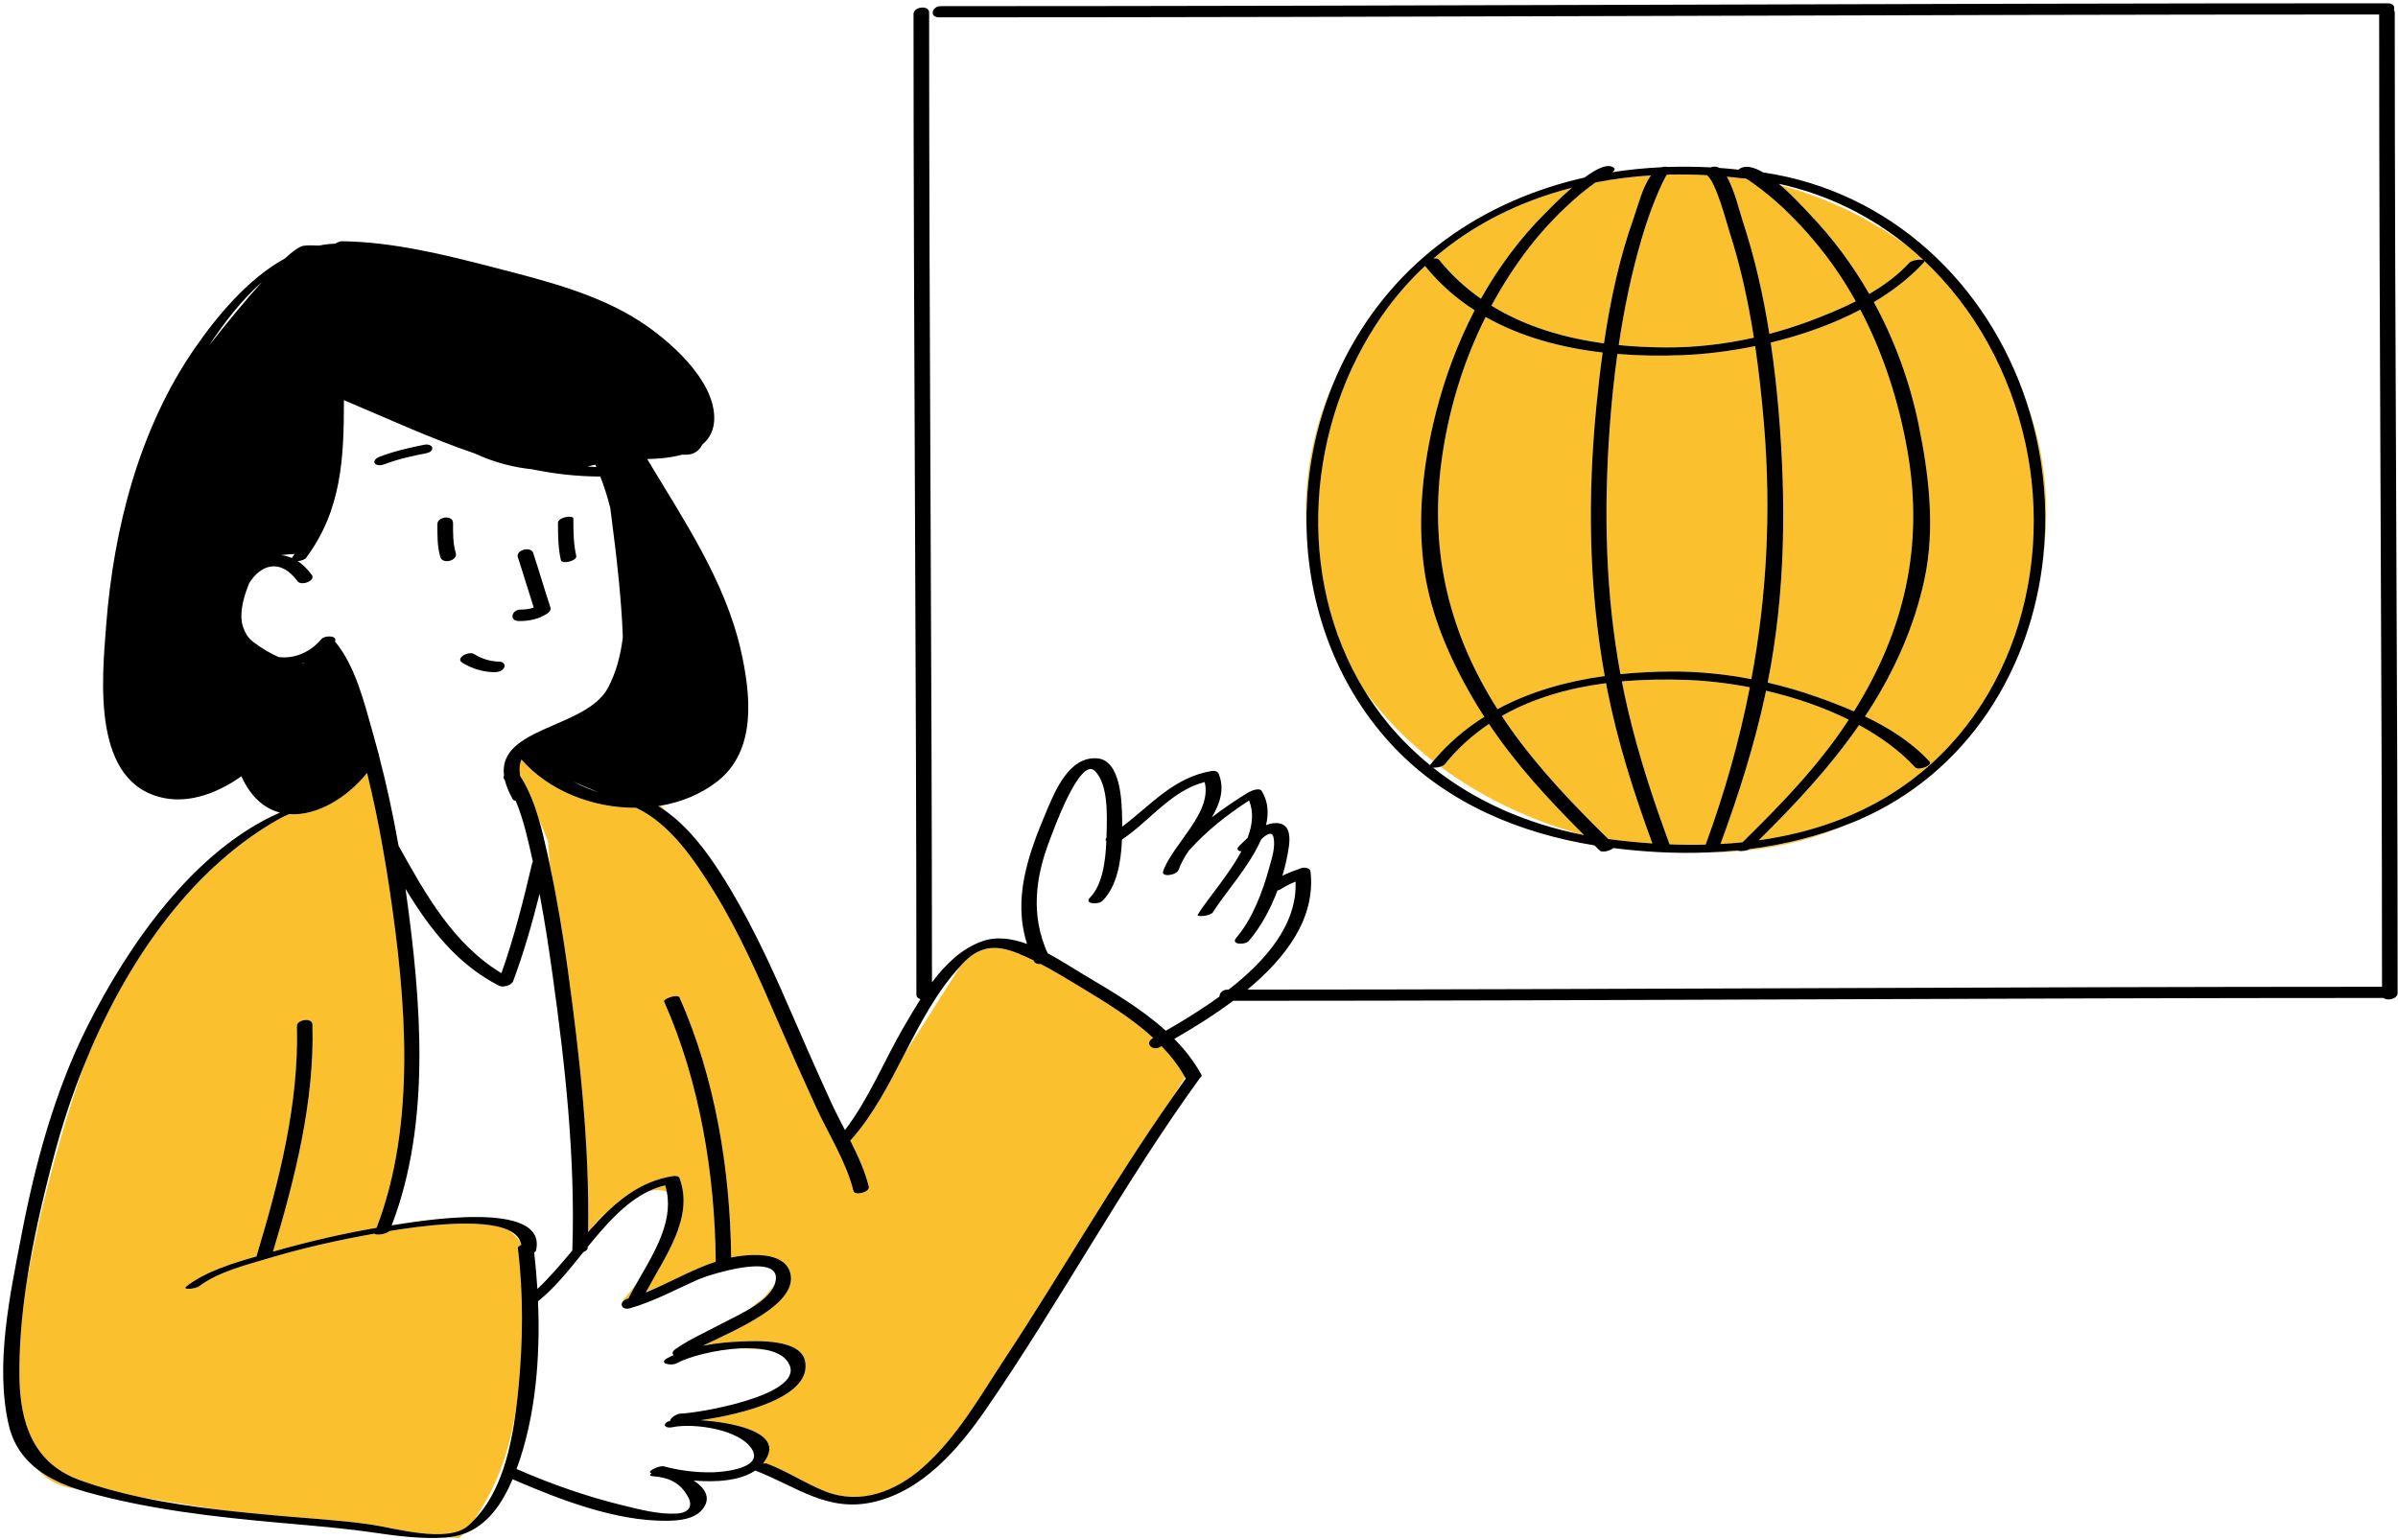
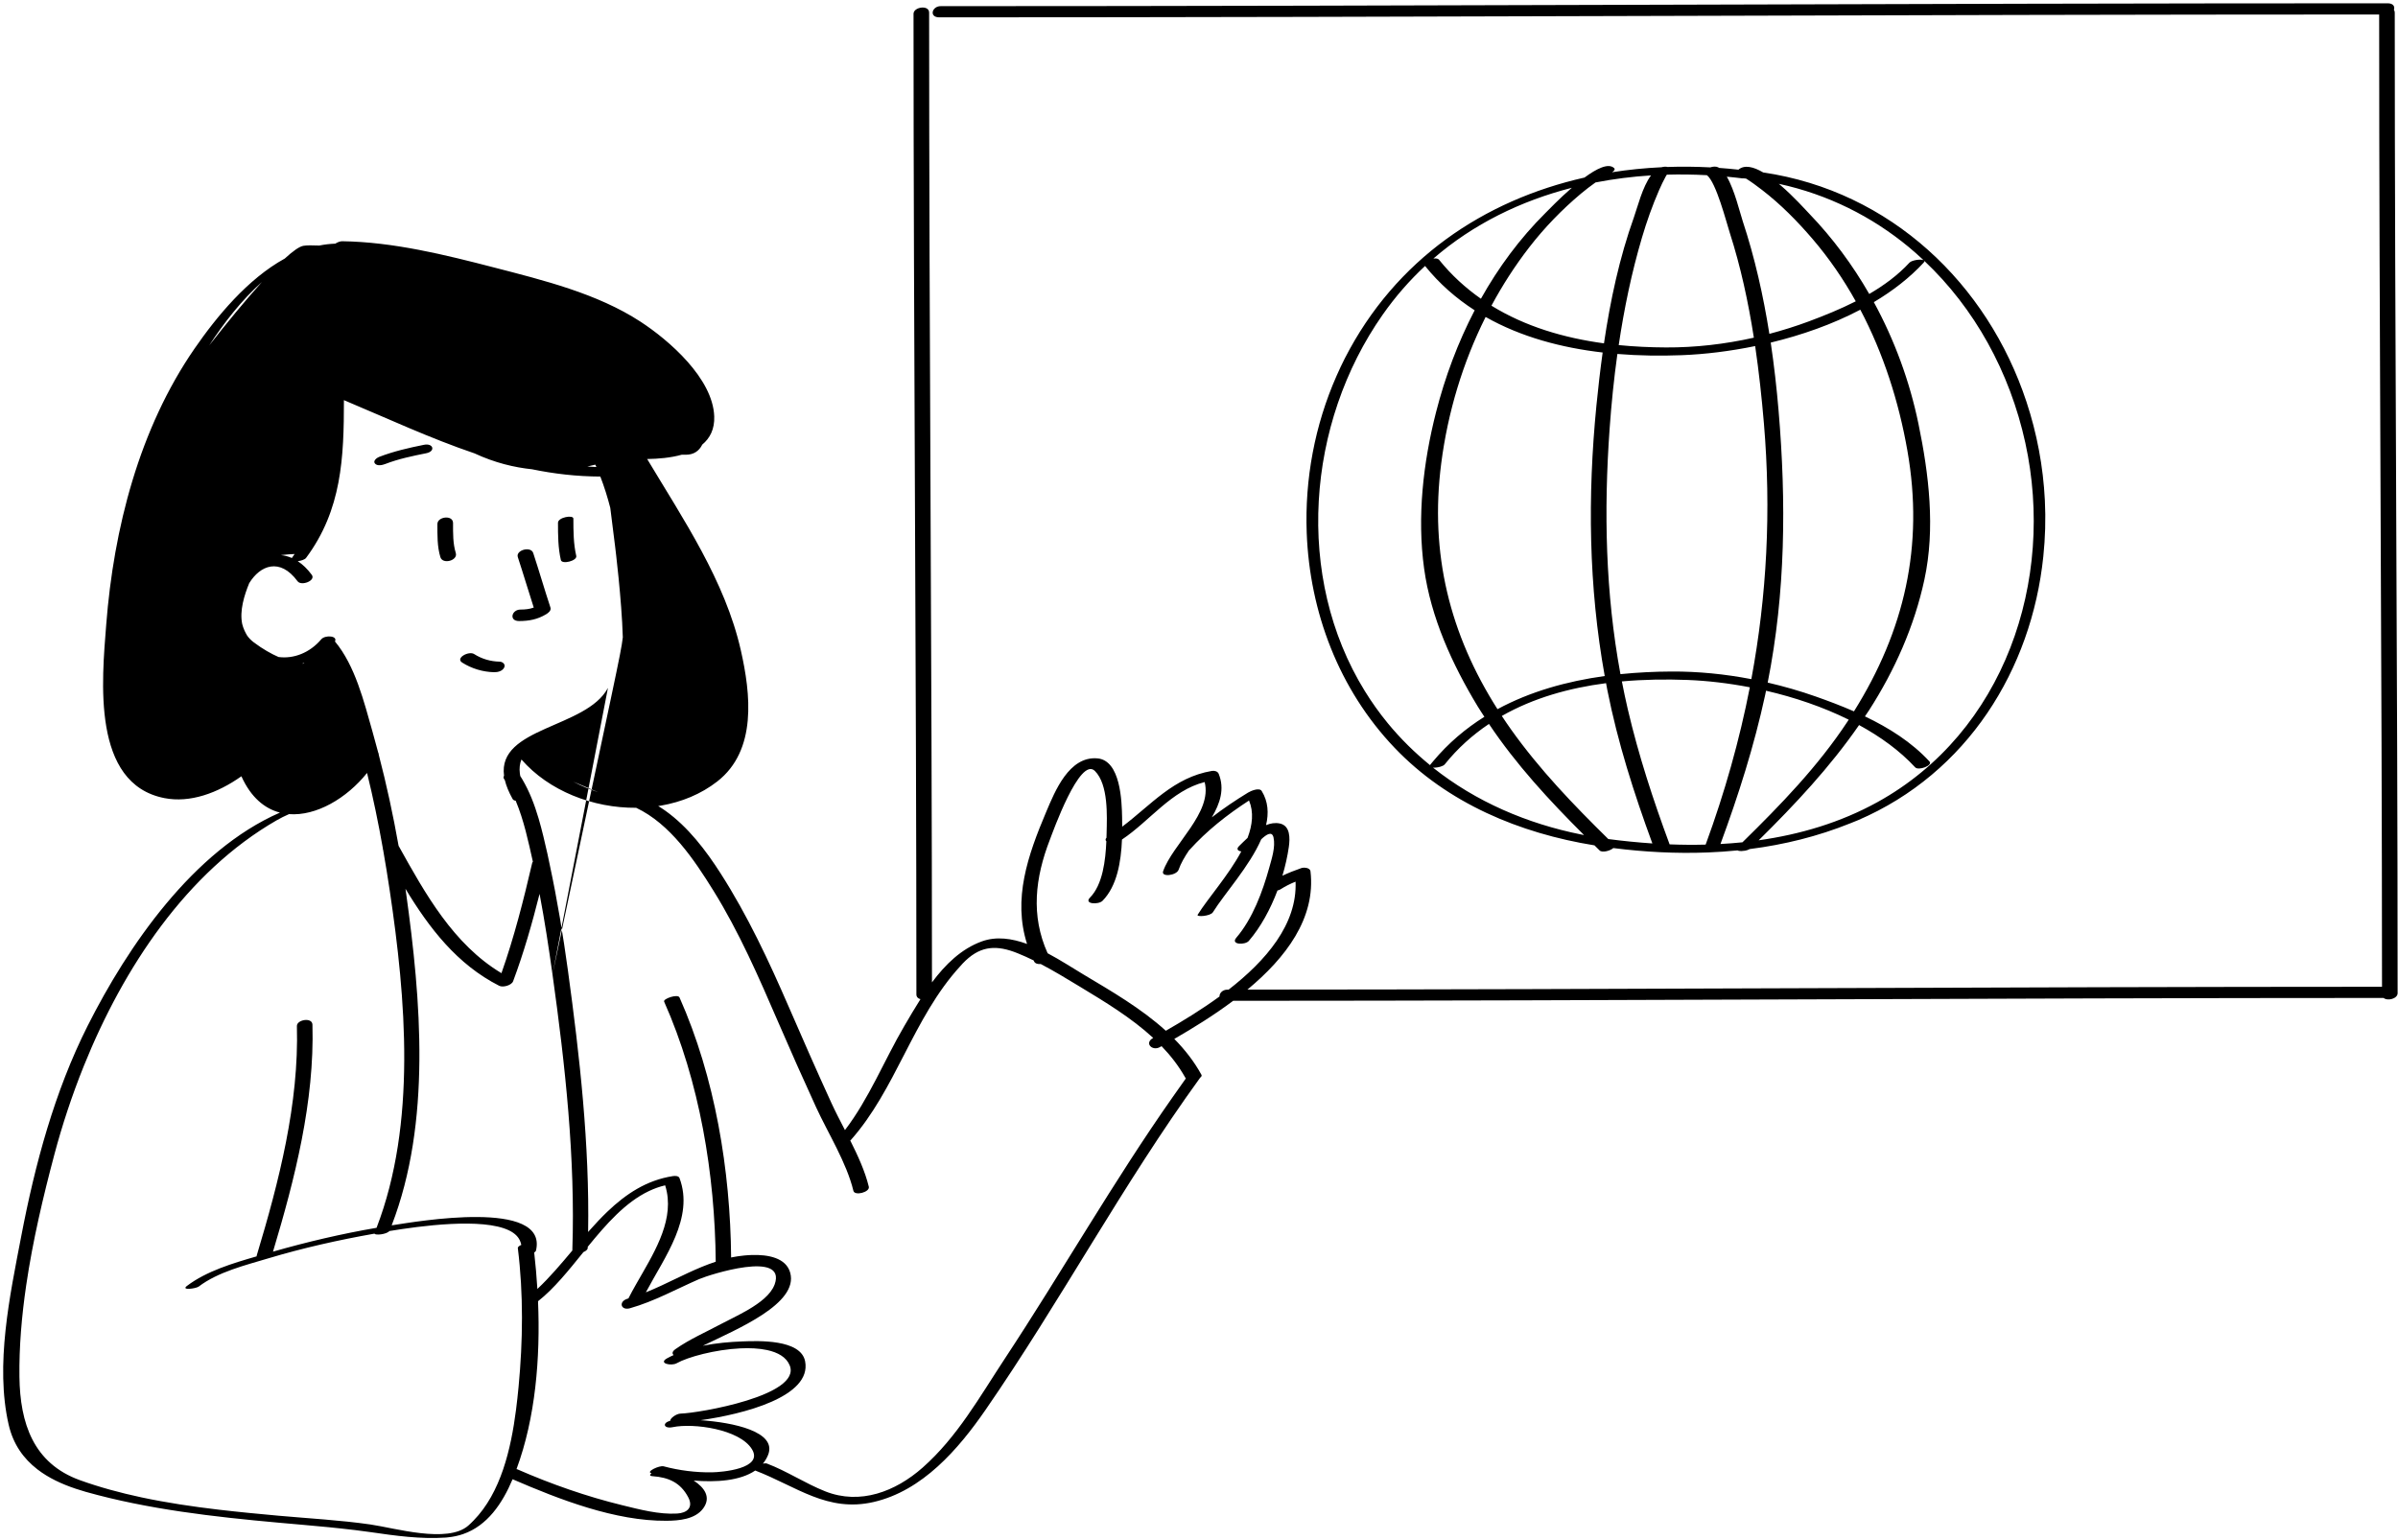
<svg xmlns="http://www.w3.org/2000/svg" width="674" height="433" viewBox="0 0 674 433" fill="none">
-   <path d="M418.499 203.54C426.188 215.028 435.459 225.051 445.224 234.782C444.96 234.731 444.695 234.68 444.433 234.626C429.721 230.496 416.27 224.008 404.857 215.557C405.393 215.396 405.852 215.173 406.064 214.907C409.72 210.355 413.915 206.61 418.499 203.54ZM500.454 52.083C504.148 55.264 507.435 58.949 508.608 60.169C515.111 66.934 520.716 74.519 525.385 82.649C529.55 80.216 533.434 77.373 536.685 73.848C537.33 73.148 539.862 72.776 540.65 73.151C539.305 71.891 537.937 70.657 536.518 69.483C525.998 61.653 513.782 55.681 500.454 52.083ZM540.653 73.151C540.722 73.215 540.791 73.282 540.861 73.347C540.827 73.269 540.759 73.202 540.653 73.151ZM540.861 73.347C540.915 73.472 540.877 73.629 540.689 73.834C536.755 78.096 531.978 81.787 526.676 84.949C532.505 95.636 536.739 107.208 539.208 119.121C542.159 133.367 543.987 148.583 540.885 162.965C538.061 176.062 532.565 188.435 525.334 199.691C524.958 200.278 524.556 200.836 524.172 201.414C530.93 204.64 537.308 208.668 542.318 214.096C543.344 215.206 539.235 216.762 538.285 215.733C533.982 211.074 528.554 207.14 522.526 203.853C514.289 215.751 504.584 226.098 494.308 236.254C505.945 234.613 517.269 231.271 527.673 225.53C563.364 205.833 577.721 163.235 569.257 124.523C564.875 104.489 554.93 86.616 540.861 73.347ZM474.341 191.174C468.259 190.94 462.033 191.023 455.859 191.583C456.368 194.201 456.913 196.816 457.525 199.43C460.562 212.406 464.656 224.916 469.273 237.394C472.646 237.527 476.026 237.555 479.402 237.468C484.773 222.808 488.924 208.096 491.822 193.232C485.766 192.069 479.822 191.385 474.341 191.174ZM417.209 201.529C416.594 200.572 415.958 199.636 415.365 198.658C408.177 186.789 402.181 173.686 400.268 159.821C398.265 145.305 400.012 130.035 403.624 115.891C406.155 105.976 409.76 96.308 414.481 87.241C409.314 83.913 404.599 79.812 400.538 74.78C396.204 78.817 392.214 83.365 388.643 88.453C367.187 119.021 363.838 162.26 383.589 194.265C388.937 201.613 395.426 208.229 402.841 213.995C407.054 208.958 411.906 204.849 417.209 201.529ZM451.411 192.076C441.055 193.423 430.975 196.238 422.114 201.296C422.957 202.573 423.821 203.846 424.721 205.112C432.791 216.446 442.197 226.211 452.045 235.902C456.131 236.441 460.269 236.856 464.428 237.137C459.252 223.029 454.703 208.795 451.771 194.01C451.644 193.365 451.534 192.721 451.411 192.076ZM472.728 99.859C466.777 100.088 460.673 100.015 454.594 99.516C453.62 106.503 452.911 113.525 452.41 120.537C450.756 143.778 451.243 166.743 455.456 189.54C460.245 189.052 465.058 188.825 469.818 188.801C477.333 188.764 484.85 189.522 492.244 190.943C496.605 167.494 497.858 143.652 495.772 118.99C495.161 111.768 494.377 104.516 493.317 97.301C486.211 98.76 479.186 99.61 472.728 99.859ZM450.451 99.109C438.849 97.767 427.476 94.738 417.556 89.114C411.116 101.98 406.924 115.964 405.08 130.277C401.808 155.662 407.495 178.322 420.89 199.385C430.099 194.409 440.439 191.531 451.037 190.067C446.497 164.884 446.202 139.482 448.704 113.996C449.189 109.047 449.764 104.074 450.451 99.109ZM510.364 195.834C513.911 197.085 517.531 198.447 521.09 200.002C535.255 177.35 540.821 153.537 536.109 126.703C533.691 112.934 529.387 99.419 522.876 87.073C515.086 91.177 506.405 94.222 497.695 96.323C498.641 102.685 499.363 109.075 499.902 115.452C502.072 141.112 501.868 166.633 496.844 191.912C501.418 192.974 505.94 194.274 510.364 195.834ZM429.845 69.501C425.832 74.685 422.288 80.194 419.198 85.944C428.661 91.787 439.569 95.013 450.826 96.533C452.608 84.468 455.166 72.484 459.258 61.044C460.252 58.263 461.619 52.572 464.049 49.313C458.787 49.645 453.571 50.302 448.445 51.296C447.052 52.289 445.687 53.326 444.377 54.424C439.02 58.914 434.127 63.971 429.845 69.501ZM497.311 93.866C501.043 92.877 504.729 91.726 508.334 90.386C512.753 88.742 517.271 86.908 521.596 84.715C518.148 78.53 514.135 72.66 509.49 67.231C505.197 62.212 500.521 57.463 495.279 53.423C493.818 52.297 492.332 51.195 490.77 50.212C490.552 50.188 490.331 50.169 490.112 50.146C489.983 50.161 489.853 50.167 489.728 50.151C488.272 49.967 486.811 49.815 485.349 49.678C487.54 53.425 489.03 59.782 489.807 62.128C493.217 72.443 495.606 83.102 497.311 93.866ZM404.466 73.023C407.953 77.367 411.93 80.968 416.235 83.99C421.155 75.209 427.163 67.055 434.357 59.898C435.153 59.107 438.248 55.866 441.791 52.793C427.487 56.471 414.121 62.958 402.871 72.695C403.559 72.6 404.187 72.675 404.466 73.023ZM454.969 97.023C459.374 97.461 463.808 97.664 468.208 97.685C476.504 97.727 484.827 96.763 492.952 94.94C491.39 84.933 489.26 75.015 486.168 65.4C485.21 62.425 482.367 51.287 479.768 49.258C476.009 49.053 472.246 48.996 468.497 49.104C468.402 49.238 468.306 49.385 468.214 49.551C467.522 50.811 466.903 52.115 466.328 53.432C464.432 57.77 462.848 62.248 461.507 66.786C458.584 76.675 456.489 86.805 454.969 97.023ZM519.269 202.875C519.387 202.697 519.492 202.518 519.608 202.339C512.338 198.741 504.345 196.041 496.377 194.198C496.294 194.59 496.223 194.978 496.138 195.368C493.028 209.727 488.639 223.542 483.568 237.295C485.631 237.18 487.692 237.028 489.746 236.817C500.512 226.244 510.896 215.559 519.269 202.875ZM490.525 239.168C501.218 238.114 511.09 235.464 520.025 231.49C510.94 235.151 501.444 237.492 491.774 238.718C491.475 238.916 491.018 239.069 490.525 239.168ZM479.989 239.673C483.2 239.676 486.351 239.55 489.431 239.28C488.995 239.281 488.608 239.226 488.367 239.093C485.584 239.373 482.789 239.564 479.989 239.673ZM575.127 143.773C575.127 132.995 573.157 122.647 569.578 112.983C572.49 121.8 574.275 131.113 574.745 140.682C575.006 145.973 574.847 151.243 574.309 156.442C574.833 152.268 575.127 148.04 575.127 143.773ZM375.659 105.682C370.129 117.355 367.045 130.231 367.045 143.775C367.045 145.798 367.138 147.793 367.272 149.775C366.715 134.753 369.529 119.553 375.659 105.682ZM175.448 365.575C175.694 365.4 175.987 365.242 176.372 365.134C176.456 365.111 176.539 365.082 176.623 365.057C177.295 363.722 178.048 362.361 178.835 360.975C176.575 363.861 174.894 365.798 174.894 365.798C174.894 365.798 175.091 365.718 175.448 365.575ZM214.717 364.8L210.352 368.194C213.597 366.284 216.618 363.979 217.662 361.265L214.717 364.8ZM161.108 219.768C163.33 220.92 165.691 221.919 168.132 222.725L161.108 219.768ZM185.787 226.499C185.528 226.544 185.267 226.58 185.007 226.619C185.699 227.044 186.378 227.489 187.041 227.961C186.592 227.427 186.172 226.935 185.787 226.499ZM326.02 294.393C323.863 295.603 321.535 293.27 324.101 291.832C324.108 291.827 324.119 291.823 324.126 291.817C317.963 286.128 310.523 281.645 303.442 277.358C299.875 275.198 296.26 272.995 292.531 271.045C291.718 271.112 290.947 270.916 290.65 270.313C290.602 270.216 290.568 270.119 290.52 270.022C289.035 269.293 287.532 268.614 286.002 267.998C279.817 265.507 275.318 265.903 270.56 270.908C270.362 271.117 270.184 271.338 269.988 271.55L254.064 296.644C249.739 305.047 245.414 313.429 239.181 320.478C239.127 320.538 239.057 320.596 238.978 320.652C241.131 324.935 243.137 329.306 244.191 333.647C244.563 335.177 240.228 336.307 239.865 334.805C237.923 326.809 232.774 318.701 229.354 311.252C225.721 303.338 222.192 295.395 218.739 287.399C213.297 274.804 207.756 262.065 200.503 250.385C195.122 241.719 188.397 231.658 178.808 227.113C166.677 227.209 154.247 222.363 146.562 213.528C146.095 214.685 145.92 215.99 146.116 217.478L146.773 219.055C148.796 222.455 150.243 226.242 151.386 230.124L153.987 236.368L154.525 243.175C156.622 252.975 158.257 262.87 159.618 272.795C162.942 297.05 165.726 321.854 165.3 346.379C165.461 346.193 165.626 346.011 165.788 345.828C167.21 343.983 168.983 341.948 170.693 340.686C175.881 335.716 181.716 331.81 189.135 330.664C189.702 330.575 190.737 330.557 190.988 331.228C195.165 342.358 186.811 353.405 181.656 363.115C182.942 362.608 184.36 362.048 185.858 361.462C190.923 359.115 195.888 356.468 201.167 354.733C200.958 330.226 196.659 304.081 186.662 281.602C186.311 280.813 190.509 279.363 190.988 280.444C200.985 302.916 205.283 329.054 205.494 353.553C205.577 353.534 205.66 353.513 205.743 353.495C206.66 353.308 207.828 353.123 209.111 352.995C209.89 352.878 210.624 352.827 211.3 352.848C215.837 352.706 220.93 353.604 222.101 357.824C224.514 366.523 207.198 373.674 197.541 378.365C201.269 377.61 205.105 377.276 208.66 377.143C212.967 376.983 225.077 376.459 226.293 382.734C228.225 392.713 208.885 397.61 196.887 399.298C206.04 399.912 218.527 402.512 215.876 409.078C215.509 409.986 215.017 410.787 214.432 411.499C214.892 411.406 215.305 411.387 215.565 411.486C221.257 413.65 226.321 417.072 231.956 419.302C241.775 423.188 251.697 419.357 259.315 412.63C269.061 404.024 275.348 392.721 282.418 381.997C298.471 357.647 312.923 332.184 329.698 308.316L333.084 302.87C331.257 299.647 329.013 296.763 326.483 294.135C326.327 294.22 326.171 294.308 326.02 294.393ZM186.952 333.256C185.37 333.623 183.862 334.173 182.409 334.862C184.157 334.454 185.878 334.437 187.422 335.109C187.301 334.493 187.147 333.874 186.952 333.256ZM208.121 379.093C210.379 379.208 212.883 379.362 215.58 379.565C213.364 379.089 210.788 378.966 208.121 379.093ZM21.353 418.584C17.355 417.253 13.615 415.512 10.499 413.1C14.122 417.152 18.462 418.31 21.353 418.584ZM129.095 432.502C129.095 432.502 129.501 432.095 130.179 431.305C128.841 431.771 127.403 432.086 125.854 432.232L129.095 432.502ZM93.253 429.516L95.54 429.707C94.496 429.595 93.45 429.483 92.405 429.38L93.253 429.516ZM146.513 350.011C146.477 349.763 146.401 349.537 146.329 349.307C145.475 348.056 144.419 346.903 143.12 345.956C135.645 342.282 117.941 344.703 109.428 346.114C108.707 347.031 105.489 347.39 105.262 346.839C95.177 348.619 85.151 350.869 75.338 353.81C68.915 355.735 61.302 357.593 55.855 361.718C55.087 362.3 50.766 362.884 52.529 361.549C58.019 357.39 65.394 355.176 72.118 353.233C72.123 353.148 72.132 353.06 72.162 352.96C78.407 332.221 84.06 310.287 83.447 288.469C83.397 286.685 87.754 285.919 87.816 288.08C88.422 309.665 82.893 331.361 76.728 351.906C86.292 349.165 96.023 346.879 105.837 345.2C117.122 315.856 114.065 280.698 109.531 250.328C108.962 246.52 108.347 242.716 107.68 238.919C107.671 238.902 107.662 238.887 107.653 238.872C107.6 238.778 107.599 238.683 107.618 238.586C106.356 231.451 104.899 224.344 103.166 217.312C97.448 224.444 88.889 229.486 81.233 228.89C80.047 229.416 78.878 229.982 77.746 230.636C52.508 245.167 34.713 272.001 23.566 299.677C18.644 313.585 11.777 336.446 7.361 361.356C6.093 369.994 5.348 378.654 5.46 387.131C5.629 400.118 9.371 411.442 22.462 416.157C28.006 418.154 33.796 419.717 39.701 420.979L61.449 424.445C67.124 425.113 72.766 425.648 78.265 426.146C86.866 426.925 95.547 427.376 104.098 428.609C110.961 429.598 125.777 434.027 131.615 428.932C132.137 428.475 132.626 427.985 133.109 427.492C136.653 422.449 141.613 413.7 144.026 401.637C144.377 399.88 144.712 398.125 145.033 396.383C145.317 394.169 145.55 391.998 145.747 389.934C146.973 377.013 147.145 363.829 145.544 350.928C145.502 350.586 145.921 350.265 146.513 350.011Z" fill="#FBC02D" />
-   <path d="M128.107 155.487C128.751 157.598 124.427 158.771 123.78 156.648C122.868 153.654 122.94 150.434 122.938 147.335C122.938 145.234 127.338 144.677 127.338 147.066C127.339 149.89 127.275 152.76 128.107 155.487ZM161.966 156.295C161.174 152.856 161.161 149.326 161.159 145.815C161.159 144.677 156.831 145.435 156.833 146.972C156.833 150.484 156.848 154.015 157.639 157.453C157.942 158.774 162.282 157.669 161.966 156.295ZM153.511 172.692C154.127 172.321 154.991 171.663 154.709 170.804C153.033 165.719 151.548 160.574 149.872 155.487C149.207 153.468 144.89 154.659 145.546 156.648C147.094 161.352 148.493 166.103 150.02 170.816C148.85 171.246 147.702 171.374 146.28 171.382C143.788 171.394 142.977 174.624 145.913 174.611C148.728 174.599 151.077 174.157 153.511 172.692ZM140.42 186.025C137.868 185.975 135.425 185.262 133.267 183.891C131.767 182.938 127.904 185.014 129.903 186.286C132.562 187.975 135.722 188.931 138.873 188.992C139.905 189.013 141.176 188.71 141.701 187.705C142.175 186.8 141.297 186.041 140.42 186.025ZM119.176 125.055C114.866 125.919 110.631 126.89 106.521 128.476C105.919 128.708 104.733 129.589 105.401 130.338C106.084 131.107 107.483 130.762 108.285 130.453C112.011 129.015 115.907 128.209 119.812 127.426C122.492 126.889 121.796 124.53 119.176 125.055ZM673.893 279.241C673.893 280.791 671.068 281.523 669.955 280.579C562.172 280.588 454.39 281.364 346.605 281.379C341.092 285.509 335.269 289.088 330.057 292.096C333.018 295.105 335.636 298.427 337.702 302.206C337.836 302.453 337.667 302.734 337.331 302.992C315.551 333.007 298.056 365.892 276.994 396.399C269.376 407.434 259.282 419.144 245.53 422.299C232.523 425.282 223.878 417.909 212.274 413.446C207.996 416.365 201.242 416.783 194.976 416.262C197.997 418.23 199.958 420.967 197.624 424.118C195.355 427.18 190.821 427.544 187.33 427.573C172.948 427.689 157.306 421.62 144.072 415.893C141.177 422.744 136.981 428.935 130.177 431.306C128.839 431.772 127.401 432.087 125.852 432.234C125.676 432.25 125.51 432.281 125.331 432.293C118.225 432.773 111.163 431.784 104.144 430.764C101.279 430.347 98.41 430.014 95.537 429.708C94.493 429.596 93.448 429.484 92.402 429.381C87.683 428.92 82.955 428.53 78.224 428.101C60.134 426.462 41.622 424.375 24.076 419.428C23.156 419.168 22.249 418.884 21.35 418.585C17.352 417.255 13.613 415.513 10.496 413.101C6.619 410.101 3.698 406.073 2.43 400.534C-1.417 383.719 2.781 364.212 5.969 347.57C9.848 327.326 15.312 306.932 24.621 288.443C35.89 266.058 54.258 239.153 78.681 228.463C74.366 227.348 70.513 224.174 67.851 218.254C61.112 223.024 53.379 225.796 46.218 224.392C25.693 220.376 28.642 191.226 29.854 175.614C31.949 148.619 39.128 120.544 54.674 98.019C60.879 89.028 69.592 78.432 80.046 72.688C82.295 70.621 84.129 69.298 85.286 69.107C86.179 68.957 87.726 68.945 89.731 69.037C91.209 68.736 92.716 68.562 94.244 68.502C94.846 68.115 95.598 67.817 96.161 67.824C110.48 68.015 125.104 71.638 138.883 75.209C152.775 78.808 167.817 82.498 179.978 90.412C188.088 95.691 200.354 106.385 200.748 117.06C200.881 120.671 199.532 123.213 197.382 125.005C196.478 126.857 194.895 127.847 192.812 127.847C192.413 127.847 192.01 127.847 191.604 127.847C188.477 128.725 184.999 129.012 181.897 129.055C192.058 146.024 203.789 163.277 208.22 182.817C210.993 195.049 212.834 210.959 201.598 219.716C197.028 223.278 191.561 225.499 185.786 226.501C185.527 226.546 185.266 226.581 185.006 226.62C185.697 227.046 186.377 227.491 187.04 227.963C193.384 232.492 198.386 239.068 202.531 245.54C210.115 257.38 216.081 270.146 221.669 283.022C225.603 292.083 229.562 301.116 233.679 310.096C234.817 312.575 236.148 315.133 237.488 317.73C244.236 308.931 248.593 297.988 254.142 288.522C255.57 286.087 257.075 283.488 258.714 280.919C258.062 280.757 257.57 280.332 257.57 279.578C257.562 187.678 256.771 95.779 256.763 3.877C256.763 1.948 261.146 1.28 261.146 3.541C261.154 94.426 261.923 185.311 261.947 276.199C265.698 271.169 270.184 266.772 275.95 264.68C280.027 263.201 284.397 263.832 288.671 265.392C284.639 252.751 288.857 240.527 294.039 228.296C296.501 222.482 300.471 212.548 308.431 213.218C314.963 213.766 315.302 225.296 315.386 229.801C315.402 230.636 315.413 231.516 315.414 232.424C323.535 226.317 329.813 218.584 340.617 216.749C341.328 216.629 342.245 216.843 342.537 217.563C344.265 221.82 342.92 225.878 340.608 229.797C343.841 227.301 347.24 225.009 350.79 222.842C351.544 222.38 353.968 221.322 354.631 222.401C356.454 225.372 356.638 228.638 355.845 231.986C357.098 231.475 358.394 231.253 359.694 231.522C362.698 232.147 362.592 235.705 362.247 238.126C361.876 240.724 361.263 243.466 360.445 246.215C362.167 245.397 363.907 244.71 365.773 244.065C366.49 243.817 368.215 243.933 368.336 244.971C369.873 258.164 361.362 269.312 350.608 278.231C456.908 278.198 563.204 277.45 669.506 277.435C669.485 186.313 668.713 95.195 668.704 4.073C533.802 4.087 398.902 4.872 264.002 4.878C261.064 4.878 261.926 1.731 264.391 1.731C399.959 1.727 535.524 0.931 671.092 0.926C672.724 0.926 673.179 1.897 672.842 2.762C672.993 2.969 673.087 3.223 673.087 3.541C673.094 95.44 673.886 187.339 673.893 279.241ZM155.287 273.953C154.23 266.391 153.086 258.821 151.655 251.312C149.569 259.616 147.22 267.846 144.221 275.879C143.789 277.033 141.371 277.698 140.327 277.168C128.477 271.154 120.64 260.924 113.963 249.886C114.018 250.274 114.081 250.663 114.134 251.05C118.312 281.119 121.276 315.49 110.089 344.515C110.276 344.487 110.459 344.454 110.646 344.425C116.723 343.511 154.088 336.934 150.653 351.586C150.605 351.792 150.417 351.982 150.147 352.148C150.522 355.488 150.828 358.91 151.04 362.393C154.5 359.152 157.687 355.372 160.884 351.561C160.88 351.52 160.866 351.483 160.868 351.438C161.737 325.687 158.856 299.46 155.287 273.953ZM170.875 193.407C173.166 189.095 174.446 184.236 175.052 179.198C174.749 168.526 172.9 153.731 172.9 153.731L171.532 142.793C170.762 139.805 169.845 136.848 168.734 133.985C162.125 133.957 155.743 133.218 149.522 131.936C144.588 131.428 139.082 130.123 133.383 127.471C120.986 123.27 108.964 117.67 96.665 112.501C96.665 128.64 96.088 143.332 86.021 156.863C85.68 157.32 84.644 157.662 83.688 157.778C85.058 158.674 86.385 159.927 87.626 161.607C88.844 163.256 84.689 164.845 83.642 163.428C78.653 156.67 73.107 158.961 70.046 163.96C68.645 167.366 67.301 171.707 68.078 175.447C68.236 176.071 68.445 176.68 68.709 177.264C68.939 177.774 69.199 178.244 69.469 178.703C69.962 179.394 70.579 180.038 71.348 180.613C73.914 182.538 76.267 183.835 78.287 184.72C82.486 185.277 87.02 183.607 90.303 179.73C91.348 178.496 94.984 178.692 94.145 180.35C99.829 187.148 102.311 197.318 104.675 205.627C105.241 207.62 105.785 209.621 106.312 211.625C106.417 211.777 106.467 211.958 106.449 212.167C108.655 220.629 110.504 229.189 112.03 237.803C119.544 251.321 127.424 265.483 140.94 273.611C144.512 263.49 147.151 253.082 149.582 242.63C149.612 242.506 149.684 242.388 149.775 242.276C148.525 236.674 147.246 230.597 144.947 225.133C144.561 225.075 144.245 224.925 144.089 224.649C142.992 222.694 142.285 220.947 141.906 219.373C141.819 219.244 141.751 219.102 141.661 218.974C141.458 218.678 141.495 218.383 141.672 218.112C139.8 204.386 164.833 204.776 170.875 193.407ZM85.546 186.361C85.35 186.432 85.156 186.506 84.958 186.571C85.168 186.586 85.288 186.588 85.288 186.588L85.546 186.361ZM165.084 131.163C165.929 131.216 166.774 131.272 167.629 131.305C167.529 131.081 167.423 130.858 167.321 130.637C166.68 130.806 165.935 130.986 165.084 131.163ZM82.81 155.762C81.805 155.801 80.409 155.888 78.944 156.068C79.976 156.167 81.009 156.436 82.029 156.882C82.305 156.51 82.547 156.136 82.81 155.762ZM161.108 219.768C163.331 220.92 165.692 221.919 168.132 222.725L161.108 219.768ZM58.8 97.111C63.496 91.111 68.862 84.553 73.624 79.283C67.987 84.28 62.942 90.763 58.8 97.111ZM145.036 396.386C145.32 394.172 145.553 392.001 145.75 389.937C146.976 377.016 147.148 363.832 145.547 350.931C145.504 350.587 145.923 350.266 146.515 350.012C146.479 349.764 146.403 349.539 146.331 349.309C145.879 347.854 144.751 346.757 143.122 345.958C135.647 342.284 117.943 344.705 109.43 346.116C108.709 347.033 105.491 347.391 105.264 346.84C95.179 348.62 85.153 350.871 75.34 353.811C68.917 355.736 61.303 357.594 55.857 361.719C55.089 362.301 50.767 362.885 52.531 361.55C58.021 357.391 65.395 355.178 72.12 353.235C72.125 353.15 72.134 353.062 72.164 352.962C78.409 332.223 84.062 310.289 83.449 288.47C83.398 286.687 87.756 285.921 87.818 288.082C88.424 309.666 82.895 331.362 76.73 351.907C86.294 349.167 96.025 346.88 105.839 345.202C117.124 315.858 114.067 280.7 109.533 250.33C108.964 246.521 108.349 242.718 107.681 238.92C107.672 238.904 107.664 238.889 107.655 238.874C107.602 238.78 107.601 238.684 107.62 238.587C106.358 231.453 104.901 224.346 103.168 217.313C97.45 224.446 88.891 229.488 81.235 228.892C80.049 229.417 78.879 229.983 77.747 230.638C52.51 245.168 34.715 272.002 23.568 299.678C20.214 308.007 17.454 316.412 15.284 324.582C12.151 336.376 9.201 348.844 7.364 361.358C6.096 369.996 5.351 378.656 5.463 387.132C5.632 400.119 9.374 411.444 22.466 416.158C28.009 418.155 33.799 419.719 39.704 420.981C46.859 422.508 54.183 423.591 61.453 424.447C67.128 425.115 72.77 425.649 78.269 426.148C86.869 426.926 95.55 427.377 104.102 428.611C110.964 429.599 125.78 434.029 131.618 428.933C132.141 428.476 132.629 427.986 133.113 427.493C140.762 419.684 143.619 407.409 145.036 396.386ZM211.318 407.403C207.839 401.831 194.96 400.031 189.07 401.254C186.58 401.771 186.013 400.073 188.366 399.47C188.348 398.732 190.106 397.473 191.262 397.443C196.466 397.306 225.373 392.339 221.964 383.893C221.026 381.57 218.65 380.228 215.581 379.568C213.364 379.092 210.788 378.969 208.121 379.096C201.024 379.434 193.308 381.519 190.178 383.288C188.719 384.114 184.919 383.348 187.467 381.909C188.068 381.568 188.699 381.272 189.332 380.978C188.884 380.584 188.878 379.997 189.84 379.319C193.808 376.523 198.371 374.553 202.633 372.263C204.615 371.196 207.563 369.843 210.354 368.199C213.599 366.289 216.62 363.983 217.664 361.27C217.685 361.217 217.715 361.165 217.734 361.113C221.176 351.389 199.322 358.401 196.508 359.625C190.097 362.421 183.844 365.901 177.089 367.812C174.836 368.45 174.011 366.598 175.45 365.578C175.696 365.403 175.989 365.245 176.374 365.137C176.458 365.114 176.541 365.085 176.625 365.06C177.297 363.725 178.05 362.364 178.837 360.978C183.411 352.932 189.177 344.071 187.424 335.114C187.303 334.497 187.149 333.879 186.953 333.26C185.372 333.628 183.864 334.177 182.41 334.866C175.774 338.014 170.368 344.192 165.196 350.538C165.193 350.65 165.191 350.76 165.188 350.874C165.172 351.34 164.657 351.75 163.989 352.025C159.812 357.186 155.735 362.304 151.223 365.844C151.898 381.822 150.504 398.651 145.174 413.051C145.272 413.064 145.362 413.084 145.435 413.116C154.899 417.255 164.815 420.733 174.852 423.188C179.776 424.393 185.196 425.845 190.327 425.539C193.047 425.376 194.986 423.896 193.43 420.943C191.278 416.862 187.954 415.362 183.421 415.038C182.493 414.971 182.606 414.614 183.127 414.219C183.102 414.213 183.074 414.204 183.05 414.198C181.465 413.772 185.349 411.944 186.537 412.264C190.88 413.43 195.591 414.017 200.082 413.953C202.816 413.912 214.788 412.957 211.318 407.403ZM333.292 303.223C333.224 303.102 333.15 302.988 333.081 302.868C331.255 299.645 329.01 296.761 326.48 294.133C326.328 294.22 326.171 294.308 326.02 294.393C323.864 295.603 321.535 293.27 324.101 291.832C324.109 291.827 324.119 291.823 324.127 291.817C317.963 286.128 310.523 281.645 303.443 277.358C299.875 275.198 296.261 272.995 292.532 271.045C291.718 271.112 290.947 270.916 290.65 270.313C290.602 270.216 290.568 270.119 290.52 270.022C289.036 269.293 287.532 268.614 286.003 267.998C283.094 266.827 280.561 266.305 278.197 266.59C277.931 266.626 277.669 266.666 277.42 266.712C275.051 267.186 272.835 268.515 270.561 270.909C270.362 271.118 270.184 271.339 269.989 271.551C263.198 278.921 258.622 287.788 254.064 296.645C249.74 305.048 245.415 313.431 239.181 320.48C239.127 320.54 239.057 320.598 238.978 320.653C241.132 324.936 243.137 329.307 244.192 333.649C244.563 335.178 240.228 336.309 239.865 334.806C237.924 326.81 232.774 318.703 229.354 311.254C225.721 303.34 222.192 295.397 218.739 287.401C213.297 274.805 207.757 262.066 200.503 250.386C195.122 241.72 188.398 231.659 178.808 227.115C166.677 227.21 154.248 222.364 146.563 213.529C146.095 214.686 145.92 215.992 146.116 217.479C146.146 217.708 146.182 217.942 146.231 218.179C146.416 218.468 146.597 218.76 146.773 219.056C148.797 222.457 150.244 226.244 151.386 230.125C152.366 233.456 153.143 236.844 153.876 240.097C154.106 241.121 154.306 242.15 154.525 243.176C156.622 252.976 158.257 262.871 159.618 272.797C162.942 297.051 165.726 321.855 165.3 346.38C165.462 346.195 165.626 346.013 165.789 345.829C167.376 344.04 169 342.308 170.693 340.687C175.881 335.717 181.716 331.812 189.135 330.665C189.703 330.577 190.738 330.559 190.989 331.229C195.166 342.36 186.812 353.407 181.656 363.117C181.616 363.193 181.574 363.269 181.534 363.345C182.99 362.758 184.428 362.125 185.859 361.462C190.923 359.115 195.889 356.468 201.168 354.733C200.959 330.226 196.659 304.081 186.662 281.602C186.311 280.813 190.509 279.363 190.989 280.444C200.986 302.916 205.284 329.054 205.494 353.553C205.578 353.534 205.66 353.513 205.744 353.495C206.661 353.308 207.828 353.123 209.111 352.995C209.815 352.924 210.546 352.872 211.301 352.848C215.838 352.706 220.93 353.604 222.101 357.824C224.514 366.523 207.198 373.674 197.542 378.365C201.269 377.61 205.106 377.276 208.66 377.143C212.967 376.983 225.077 376.459 226.293 382.734C228.225 392.713 208.886 397.61 196.888 399.298C206.041 399.912 218.527 402.512 215.876 409.078C215.509 409.986 215.018 410.787 214.432 411.499C214.892 411.406 215.306 411.387 215.566 411.486C221.257 413.65 226.321 417.072 231.956 419.302C241.775 423.188 251.697 419.357 259.315 412.63C269.061 404.024 275.349 392.721 282.418 381.997C298.471 357.646 312.923 332.184 329.698 308.316C330.89 306.616 332.072 304.905 333.292 303.223ZM342.767 280.168C342.703 279.284 343.586 278.24 345.007 278.24C345.113 278.24 345.221 278.24 345.327 278.24C355.781 270.117 364.634 259.876 364.14 247.881C362.655 248.472 361.23 249.186 359.877 250.056C359.603 250.212 359.326 250.309 359.058 250.358C357.076 255.618 354.34 260.664 351.004 264.538C349.957 265.754 345.769 265.637 347.485 263.645C352.053 258.339 354.906 250.625 356.737 243.977C357.439 241.429 358.535 238.145 357.949 235.47C357.537 233.586 355.992 234.559 354.491 235.969C351.181 243.591 344.177 251.227 340.905 256.483C340.208 257.603 336.199 257.868 336.622 257.189C339.483 252.592 345.312 246.081 348.89 239.384C347.944 239.241 347.373 238.745 348.29 237.849C348.98 237.174 349.776 236.375 350.65 235.573C352.025 231.935 352.433 228.342 351.062 225.064C344.919 229.049 339.253 233.502 334.289 238.993C334.265 239.02 334.229 239.044 334.2 239.069C332.962 240.908 331.898 242.727 331.27 244.528C330.696 246.166 326.305 246.698 326.913 244.962C329.575 237.359 340.815 228.489 338.586 219.879C329.231 222.239 323.192 230.809 315.35 236.041C315.097 242.273 313.974 249.099 309.893 253.261C308.773 254.405 304.537 254.22 306.37 252.352C309.951 248.7 310.729 241.87 310.958 236.525C310.683 236.263 310.645 235.923 310.993 235.533C311.008 235.092 311.02 234.661 311.029 234.25C311.144 229.428 311.564 220.6 307.745 216.765C303.516 212.515 295.846 234.119 295.087 236.077C290.949 246.756 289.668 257.406 294.454 268.01C298.108 269.947 301.548 272.204 304.494 273.961C312.396 278.678 320.777 283.534 327.676 289.802C332.367 287.108 337.675 283.885 342.767 280.168ZM453.087 48.429C457.668 47.702 462.321 47.243 467.014 47.019C467.551 46.871 468.202 46.797 468.71 46.944C472.685 46.806 476.688 46.849 480.702 47.059C481.462 46.8 482.302 46.755 482.902 47.033C482.996 47.076 483.087 47.151 483.181 47.206C484.991 47.334 486.801 47.503 488.613 47.702C490.323 46.252 492.862 46.891 495.577 48.484C531.416 53.769 558.623 79.807 569.58 112.982C572.492 121.799 574.277 131.112 574.747 140.68C575.008 145.971 574.849 151.242 574.311 156.44C571.01 188.313 552.897 217.38 522.304 230.569C521.55 230.894 520.785 231.184 520.025 231.49C510.941 235.151 501.444 237.492 491.774 238.718C491.474 238.916 491.017 239.068 490.526 239.168C490.16 239.202 489.799 239.249 489.433 239.28C488.997 239.281 488.61 239.226 488.369 239.093C485.586 239.373 482.791 239.562 479.991 239.673C471.131 240.019 462.226 239.55 453.453 238.438C452.577 239.213 450.328 239.816 449.609 239.113C449.121 238.636 448.641 238.154 448.155 237.677C427.162 234.284 406.875 225.868 391.978 210.251C376.275 193.791 368.097 171.987 367.273 149.774C366.714 134.753 369.529 119.553 375.66 105.682C376.393 104.023 377.158 102.374 377.987 100.755C392.264 72.857 417.095 56.317 445.353 49.919C448.765 47.401 452.039 45.783 453.643 47.227C454.045 47.588 453.712 48.048 453.087 48.429ZM485.35 49.676C487.54 53.423 489.031 59.78 489.807 62.127C493.217 72.443 495.606 83.103 497.312 93.866C501.044 92.877 504.73 91.726 508.335 90.386C512.754 88.742 517.271 86.908 521.596 84.715C518.148 78.53 514.135 72.66 509.491 67.231C505.197 62.212 500.521 57.463 495.279 53.423C493.819 52.297 492.333 51.195 490.771 50.212C490.553 50.188 490.332 50.169 490.112 50.146C489.984 50.161 489.854 50.167 489.728 50.151C488.272 49.966 486.812 49.813 485.35 49.676ZM479.401 237.468C484.772 222.808 488.923 208.096 491.821 193.232C485.766 192.07 479.823 191.386 474.34 191.174C468.258 190.94 462.031 191.023 455.858 191.583C456.367 194.201 456.912 196.816 457.524 199.43C460.56 212.406 464.655 224.916 469.272 237.394C472.645 237.527 476.025 237.555 479.401 237.468ZM464.428 237.137C459.252 223.029 454.703 208.795 451.772 194.01C451.645 193.365 451.533 192.721 451.41 192.076C441.053 193.423 430.974 196.238 422.112 201.296C422.956 202.573 423.819 203.846 424.72 205.112C432.79 216.446 442.196 226.211 452.043 235.902C456.131 236.441 460.269 236.856 464.428 237.137ZM402.873 72.697C403.558 72.601 404.187 72.675 404.466 73.024C407.953 77.368 411.93 80.969 416.236 83.992C421.155 75.21 427.163 67.056 434.357 59.9C435.153 59.108 438.249 55.868 441.791 52.794C427.487 56.471 414.121 62.958 402.873 72.697ZM448.704 113.996C449.19 109.047 449.765 104.074 450.453 99.109C438.851 97.767 427.478 94.738 417.558 89.114C411.118 101.98 406.926 115.964 405.082 130.277C401.81 155.662 407.496 178.322 420.892 199.385C430.101 194.409 440.441 191.531 451.038 190.067C446.497 164.884 446.203 139.482 448.704 113.996ZM492.246 190.941C496.607 167.493 497.86 143.651 495.774 118.988C495.163 111.766 494.379 104.514 493.318 97.299C486.211 98.76 479.186 99.61 472.729 99.859C466.778 100.088 460.674 100.015 454.594 99.516C453.621 106.503 452.911 113.525 452.411 120.537C450.756 143.778 451.243 166.743 455.456 189.54C460.245 189.052 465.059 188.825 469.818 188.801C477.335 188.762 484.852 189.522 492.246 190.941ZM496.841 191.912C501.419 192.974 505.941 194.274 510.363 195.833C513.91 197.085 517.53 198.447 521.089 200.002C535.254 177.35 540.82 153.537 536.108 126.703C533.69 112.934 529.386 99.419 522.875 87.073C515.085 91.177 506.404 94.222 497.694 96.323C498.64 102.685 499.362 109.075 499.901 115.452C502.07 141.11 501.865 166.631 496.841 191.912ZM468.498 49.105C468.402 49.24 468.307 49.386 468.214 49.552C467.523 50.812 466.903 52.116 466.328 53.433C464.433 57.772 462.848 62.249 461.507 66.787C458.583 76.675 456.489 86.805 454.969 97.023C459.375 97.461 463.809 97.664 468.208 97.685C476.504 97.727 484.827 96.763 492.953 94.94C491.391 84.933 489.261 75.015 486.168 65.4C485.211 62.425 482.367 51.287 479.769 49.258C476.011 49.055 472.248 48.998 468.498 49.105ZM464.049 49.313C458.788 49.645 453.571 50.302 448.446 51.296C447.053 52.289 445.688 53.326 444.378 54.423C439.019 58.916 434.126 63.972 429.844 69.502C425.831 74.686 422.287 80.195 419.197 85.945C428.66 91.789 439.568 95.015 450.825 96.535C452.607 84.47 455.165 72.485 459.257 61.045C460.253 58.263 461.619 52.572 464.049 49.313ZM401.938 215.125C401.969 215.061 402.004 214.997 402.062 214.924C402.316 214.607 402.579 214.306 402.838 213.996C407.056 208.958 411.906 204.849 417.21 201.529C416.594 200.572 415.958 199.636 415.365 198.658C408.177 186.789 402.181 173.686 400.268 159.821C398.266 145.305 400.013 130.035 403.624 115.891C406.155 105.976 409.76 96.308 414.481 87.241C409.314 83.912 404.599 79.812 400.539 74.78C396.205 78.817 392.214 83.364 388.644 88.453C367.188 119.021 363.838 162.26 383.59 194.265C385.534 197.417 387.695 200.463 390.092 203.375C393.684 207.739 397.664 211.64 401.938 215.125ZM444.432 234.626C444.694 234.679 444.96 234.729 445.223 234.782C435.459 225.051 426.188 215.028 418.498 203.54C413.914 206.61 409.719 210.355 406.063 214.909C405.849 215.175 405.392 215.396 404.856 215.559C404.174 215.765 403.369 215.863 402.764 215.817C414.799 225.387 429.182 231.571 444.432 234.626ZM483.568 237.295C485.632 237.18 487.693 237.028 489.746 236.817C500.511 226.245 510.895 215.56 519.27 202.875C519.388 202.697 519.492 202.518 519.609 202.339C512.339 198.741 504.346 196.041 496.377 194.198C496.295 194.589 496.223 194.978 496.138 195.368C493.029 209.727 488.64 223.542 483.568 237.295ZM569.257 124.526C564.875 104.489 554.932 86.616 540.861 73.347C540.915 73.472 540.878 73.629 540.69 73.834C536.756 78.096 531.979 81.787 526.677 84.949C532.506 95.636 536.74 107.208 539.208 119.121C542.159 133.367 543.987 148.583 540.885 162.965C538.061 176.062 532.565 188.435 525.334 199.691C524.958 200.278 524.556 200.836 524.172 201.414C530.93 204.64 537.309 208.668 542.319 214.096C543.345 215.206 539.235 216.762 538.285 215.733C533.983 211.074 528.554 207.14 522.527 203.853C514.289 215.751 504.585 226.098 494.309 236.254C505.945 234.613 517.27 231.271 527.673 225.53C563.364 205.835 577.722 163.238 569.257 124.526ZM499.981 51.682C500.139 51.815 500.297 51.949 500.454 52.083C504.149 55.264 507.436 58.949 508.608 60.169C515.112 66.934 520.717 74.519 525.385 82.649C529.55 80.216 533.435 77.373 536.686 73.848C537.331 73.148 539.862 72.776 540.651 73.151C539.305 71.891 537.937 70.657 536.518 69.483C526.133 60.89 513.799 54.67 499.981 51.682ZM449.826 49.002C449.745 48.964 449.672 48.917 449.609 48.862C449.672 48.917 449.739 48.961 449.806 49.005C449.812 49.004 449.818 49.002 449.826 49.002Z" fill="black" />
+   <path d="M128.107 155.487C128.751 157.598 124.427 158.771 123.78 156.648C122.868 153.654 122.94 150.434 122.938 147.335C122.938 145.234 127.338 144.677 127.338 147.066C127.339 149.89 127.275 152.76 128.107 155.487ZM161.966 156.295C161.174 152.856 161.161 149.326 161.159 145.815C161.159 144.677 156.831 145.435 156.833 146.972C156.833 150.484 156.848 154.015 157.639 157.453C157.942 158.774 162.282 157.669 161.966 156.295ZM153.511 172.692C154.127 172.321 154.991 171.663 154.709 170.804C153.033 165.719 151.548 160.574 149.872 155.487C149.207 153.468 144.89 154.659 145.546 156.648C147.094 161.352 148.493 166.103 150.02 170.816C148.85 171.246 147.702 171.374 146.28 171.382C143.788 171.394 142.977 174.624 145.913 174.611C148.728 174.599 151.077 174.157 153.511 172.692ZM140.42 186.025C137.868 185.975 135.425 185.262 133.267 183.891C131.767 182.938 127.904 185.014 129.903 186.286C132.562 187.975 135.722 188.931 138.873 188.992C139.905 189.013 141.176 188.71 141.701 187.705C142.175 186.8 141.297 186.041 140.42 186.025ZM119.176 125.055C114.866 125.919 110.631 126.89 106.521 128.476C105.919 128.708 104.733 129.589 105.401 130.338C106.084 131.107 107.483 130.762 108.285 130.453C112.011 129.015 115.907 128.209 119.812 127.426C122.492 126.889 121.796 124.53 119.176 125.055ZM673.893 279.241C673.893 280.791 671.068 281.523 669.955 280.579C562.172 280.588 454.39 281.364 346.605 281.379C341.092 285.509 335.269 289.088 330.057 292.096C333.018 295.105 335.636 298.427 337.702 302.206C337.836 302.453 337.667 302.734 337.331 302.992C315.551 333.007 298.056 365.892 276.994 396.399C269.376 407.434 259.282 419.144 245.53 422.299C232.523 425.282 223.878 417.909 212.274 413.446C207.996 416.365 201.242 416.783 194.976 416.262C197.997 418.23 199.958 420.967 197.624 424.118C195.355 427.18 190.821 427.544 187.33 427.573C172.948 427.689 157.306 421.62 144.072 415.893C141.177 422.744 136.981 428.935 130.177 431.306C128.839 431.772 127.401 432.087 125.852 432.234C125.676 432.25 125.51 432.281 125.331 432.293C118.225 432.773 111.163 431.784 104.144 430.764C101.279 430.347 98.41 430.014 95.537 429.708C94.493 429.596 93.448 429.484 92.402 429.381C87.683 428.92 82.955 428.53 78.224 428.101C60.134 426.462 41.622 424.375 24.076 419.428C23.156 419.168 22.249 418.884 21.35 418.585C17.352 417.255 13.613 415.513 10.496 413.101C6.619 410.101 3.698 406.073 2.43 400.534C-1.417 383.719 2.781 364.212 5.969 347.57C9.848 327.326 15.312 306.932 24.621 288.443C35.89 266.058 54.258 239.153 78.681 228.463C74.366 227.348 70.513 224.174 67.851 218.254C61.112 223.024 53.379 225.796 46.218 224.392C25.693 220.376 28.642 191.226 29.854 175.614C31.949 148.619 39.128 120.544 54.674 98.019C60.879 89.028 69.592 78.432 80.046 72.688C82.295 70.621 84.129 69.298 85.286 69.107C86.179 68.957 87.726 68.945 89.731 69.037C91.209 68.736 92.716 68.562 94.244 68.502C94.846 68.115 95.598 67.817 96.161 67.824C110.48 68.015 125.104 71.638 138.883 75.209C152.775 78.808 167.817 82.498 179.978 90.412C188.088 95.691 200.354 106.385 200.748 117.06C200.881 120.671 199.532 123.213 197.382 125.005C196.478 126.857 194.895 127.847 192.812 127.847C192.413 127.847 192.01 127.847 191.604 127.847C188.477 128.725 184.999 129.012 181.897 129.055C192.058 146.024 203.789 163.277 208.22 182.817C210.993 195.049 212.834 210.959 201.598 219.716C197.028 223.278 191.561 225.499 185.786 226.501C185.527 226.546 185.266 226.581 185.006 226.62C185.697 227.046 186.377 227.491 187.04 227.963C193.384 232.492 198.386 239.068 202.531 245.54C210.115 257.38 216.081 270.146 221.669 283.022C225.603 292.083 229.562 301.116 233.679 310.096C234.817 312.575 236.148 315.133 237.488 317.73C244.236 308.931 248.593 297.988 254.142 288.522C255.57 286.087 257.075 283.488 258.714 280.919C258.062 280.757 257.57 280.332 257.57 279.578C257.562 187.678 256.771 95.779 256.763 3.877C256.763 1.948 261.146 1.28 261.146 3.541C261.154 94.426 261.923 185.311 261.947 276.199C265.698 271.169 270.184 266.772 275.95 264.68C280.027 263.201 284.397 263.832 288.671 265.392C284.639 252.751 288.857 240.527 294.039 228.296C296.501 222.482 300.471 212.548 308.431 213.218C314.963 213.766 315.302 225.296 315.386 229.801C315.402 230.636 315.413 231.516 315.414 232.424C323.535 226.317 329.813 218.584 340.617 216.749C341.328 216.629 342.245 216.843 342.537 217.563C344.265 221.82 342.92 225.878 340.608 229.797C343.841 227.301 347.24 225.009 350.79 222.842C351.544 222.38 353.968 221.322 354.631 222.401C356.454 225.372 356.638 228.638 355.845 231.986C357.098 231.475 358.394 231.253 359.694 231.522C362.698 232.147 362.592 235.705 362.247 238.126C361.876 240.724 361.263 243.466 360.445 246.215C362.167 245.397 363.907 244.71 365.773 244.065C366.49 243.817 368.215 243.933 368.336 244.971C369.873 258.164 361.362 269.312 350.608 278.231C456.908 278.198 563.204 277.45 669.506 277.435C669.485 186.313 668.713 95.195 668.704 4.073C533.802 4.087 398.902 4.872 264.002 4.878C261.064 4.878 261.926 1.731 264.391 1.731C399.959 1.727 535.524 0.931 671.092 0.926C672.724 0.926 673.179 1.897 672.842 2.762C672.993 2.969 673.087 3.223 673.087 3.541C673.094 95.44 673.886 187.339 673.893 279.241ZM155.287 273.953C154.23 266.391 153.086 258.821 151.655 251.312C149.569 259.616 147.22 267.846 144.221 275.879C143.789 277.033 141.371 277.698 140.327 277.168C128.477 271.154 120.64 260.924 113.963 249.886C114.018 250.274 114.081 250.663 114.134 251.05C118.312 281.119 121.276 315.49 110.089 344.515C110.276 344.487 110.459 344.454 110.646 344.425C116.723 343.511 154.088 336.934 150.653 351.586C150.605 351.792 150.417 351.982 150.147 352.148C150.522 355.488 150.828 358.91 151.04 362.393C154.5 359.152 157.687 355.372 160.884 351.561C160.88 351.52 160.866 351.483 160.868 351.438C161.737 325.687 158.856 299.46 155.287 273.953ZC173.166 189.095 174.446 184.236 175.052 179.198C174.749 168.526 172.9 153.731 172.9 153.731L171.532 142.793C170.762 139.805 169.845 136.848 168.734 133.985C162.125 133.957 155.743 133.218 149.522 131.936C144.588 131.428 139.082 130.123 133.383 127.471C120.986 123.27 108.964 117.67 96.665 112.501C96.665 128.64 96.088 143.332 86.021 156.863C85.68 157.32 84.644 157.662 83.688 157.778C85.058 158.674 86.385 159.927 87.626 161.607C88.844 163.256 84.689 164.845 83.642 163.428C78.653 156.67 73.107 158.961 70.046 163.96C68.645 167.366 67.301 171.707 68.078 175.447C68.236 176.071 68.445 176.68 68.709 177.264C68.939 177.774 69.199 178.244 69.469 178.703C69.962 179.394 70.579 180.038 71.348 180.613C73.914 182.538 76.267 183.835 78.287 184.72C82.486 185.277 87.02 183.607 90.303 179.73C91.348 178.496 94.984 178.692 94.145 180.35C99.829 187.148 102.311 197.318 104.675 205.627C105.241 207.62 105.785 209.621 106.312 211.625C106.417 211.777 106.467 211.958 106.449 212.167C108.655 220.629 110.504 229.189 112.03 237.803C119.544 251.321 127.424 265.483 140.94 273.611C144.512 263.49 147.151 253.082 149.582 242.63C149.612 242.506 149.684 242.388 149.775 242.276C148.525 236.674 147.246 230.597 144.947 225.133C144.561 225.075 144.245 224.925 144.089 224.649C142.992 222.694 142.285 220.947 141.906 219.373C141.819 219.244 141.751 219.102 141.661 218.974C141.458 218.678 141.495 218.383 141.672 218.112C139.8 204.386 164.833 204.776 170.875 193.407ZM85.546 186.361C85.35 186.432 85.156 186.506 84.958 186.571C85.168 186.586 85.288 186.588 85.288 186.588L85.546 186.361ZM165.084 131.163C165.929 131.216 166.774 131.272 167.629 131.305C167.529 131.081 167.423 130.858 167.321 130.637C166.68 130.806 165.935 130.986 165.084 131.163ZM82.81 155.762C81.805 155.801 80.409 155.888 78.944 156.068C79.976 156.167 81.009 156.436 82.029 156.882C82.305 156.51 82.547 156.136 82.81 155.762ZM161.108 219.768C163.331 220.92 165.692 221.919 168.132 222.725L161.108 219.768ZM58.8 97.111C63.496 91.111 68.862 84.553 73.624 79.283C67.987 84.28 62.942 90.763 58.8 97.111ZM145.036 396.386C145.32 394.172 145.553 392.001 145.75 389.937C146.976 377.016 147.148 363.832 145.547 350.931C145.504 350.587 145.923 350.266 146.515 350.012C146.479 349.764 146.403 349.539 146.331 349.309C145.879 347.854 144.751 346.757 143.122 345.958C135.647 342.284 117.943 344.705 109.43 346.116C108.709 347.033 105.491 347.391 105.264 346.84C95.179 348.62 85.153 350.871 75.34 353.811C68.917 355.736 61.303 357.594 55.857 361.719C55.089 362.301 50.767 362.885 52.531 361.55C58.021 357.391 65.395 355.178 72.12 353.235C72.125 353.15 72.134 353.062 72.164 352.962C78.409 332.223 84.062 310.289 83.449 288.47C83.398 286.687 87.756 285.921 87.818 288.082C88.424 309.666 82.895 331.362 76.73 351.907C86.294 349.167 96.025 346.88 105.839 345.202C117.124 315.858 114.067 280.7 109.533 250.33C108.964 246.521 108.349 242.718 107.681 238.92C107.672 238.904 107.664 238.889 107.655 238.874C107.602 238.78 107.601 238.684 107.62 238.587C106.358 231.453 104.901 224.346 103.168 217.313C97.45 224.446 88.891 229.488 81.235 228.892C80.049 229.417 78.879 229.983 77.747 230.638C52.51 245.168 34.715 272.002 23.568 299.678C20.214 308.007 17.454 316.412 15.284 324.582C12.151 336.376 9.201 348.844 7.364 361.358C6.096 369.996 5.351 378.656 5.463 387.132C5.632 400.119 9.374 411.444 22.466 416.158C28.009 418.155 33.799 419.719 39.704 420.981C46.859 422.508 54.183 423.591 61.453 424.447C67.128 425.115 72.77 425.649 78.269 426.148C86.869 426.926 95.55 427.377 104.102 428.611C110.964 429.599 125.78 434.029 131.618 428.933C132.141 428.476 132.629 427.986 133.113 427.493C140.762 419.684 143.619 407.409 145.036 396.386ZM211.318 407.403C207.839 401.831 194.96 400.031 189.07 401.254C186.58 401.771 186.013 400.073 188.366 399.47C188.348 398.732 190.106 397.473 191.262 397.443C196.466 397.306 225.373 392.339 221.964 383.893C221.026 381.57 218.65 380.228 215.581 379.568C213.364 379.092 210.788 378.969 208.121 379.096C201.024 379.434 193.308 381.519 190.178 383.288C188.719 384.114 184.919 383.348 187.467 381.909C188.068 381.568 188.699 381.272 189.332 380.978C188.884 380.584 188.878 379.997 189.84 379.319C193.808 376.523 198.371 374.553 202.633 372.263C204.615 371.196 207.563 369.843 210.354 368.199C213.599 366.289 216.62 363.983 217.664 361.27C217.685 361.217 217.715 361.165 217.734 361.113C221.176 351.389 199.322 358.401 196.508 359.625C190.097 362.421 183.844 365.901 177.089 367.812C174.836 368.45 174.011 366.598 175.45 365.578C175.696 365.403 175.989 365.245 176.374 365.137C176.458 365.114 176.541 365.085 176.625 365.06C177.297 363.725 178.05 362.364 178.837 360.978C183.411 352.932 189.177 344.071 187.424 335.114C187.303 334.497 187.149 333.879 186.953 333.26C185.372 333.628 183.864 334.177 182.41 334.866C175.774 338.014 170.368 344.192 165.196 350.538C165.193 350.65 165.191 350.76 165.188 350.874C165.172 351.34 164.657 351.75 163.989 352.025C159.812 357.186 155.735 362.304 151.223 365.844C151.898 381.822 150.504 398.651 145.174 413.051C145.272 413.064 145.362 413.084 145.435 413.116C154.899 417.255 164.815 420.733 174.852 423.188C179.776 424.393 185.196 425.845 190.327 425.539C193.047 425.376 194.986 423.896 193.43 420.943C191.278 416.862 187.954 415.362 183.421 415.038C182.493 414.971 182.606 414.614 183.127 414.219C183.102 414.213 183.074 414.204 183.05 414.198C181.465 413.772 185.349 411.944 186.537 412.264C190.88 413.43 195.591 414.017 200.082 413.953C202.816 413.912 214.788 412.957 211.318 407.403ZM333.292 303.223C333.224 303.102 333.15 302.988 333.081 302.868C331.255 299.645 329.01 296.761 326.48 294.133C326.328 294.22 326.171 294.308 326.02 294.393C323.864 295.603 321.535 293.27 324.101 291.832C324.109 291.827 324.119 291.823 324.127 291.817C317.963 286.128 310.523 281.645 303.443 277.358C299.875 275.198 296.261 272.995 292.532 271.045C291.718 271.112 290.947 270.916 290.65 270.313C290.602 270.216 290.568 270.119 290.52 270.022C289.036 269.293 287.532 268.614 286.003 267.998C283.094 266.827 280.561 266.305 278.197 266.59C277.931 266.626 277.669 266.666 277.42 266.712C275.051 267.186 272.835 268.515 270.561 270.909C270.362 271.118 270.184 271.339 269.989 271.551C263.198 278.921 258.622 287.788 254.064 296.645C249.74 305.048 245.415 313.431 239.181 320.48C239.127 320.54 239.057 320.598 238.978 320.653C241.132 324.936 243.137 329.307 244.192 333.649C244.563 335.178 240.228 336.309 239.865 334.806C237.924 326.81 232.774 318.703 229.354 311.254C225.721 303.34 222.192 295.397 218.739 287.401C213.297 274.805 207.757 262.066 200.503 250.386C195.122 241.72 188.398 231.659 178.808 227.115C166.677 227.21 154.248 222.364 146.563 213.529C146.095 214.686 145.92 215.992 146.116 217.479C146.146 217.708 146.182 217.942 146.231 218.179C146.416 218.468 146.597 218.76 146.773 219.056C148.797 222.457 150.244 226.244 151.386 230.125C152.366 233.456 153.143 236.844 153.876 240.097C154.106 241.121 154.306 242.15 154.525 243.176C156.622 252.976 158.257 262.871 159.618 272.797C162.942 297.051 165.726 321.855 165.3 346.38C165.462 346.195 165.626 346.013 165.789 345.829C167.376 344.04 169 342.308 170.693 340.687C175.881 335.717 181.716 331.812 189.135 330.665C189.703 330.577 190.738 330.559 190.989 331.229C195.166 342.36 186.812 353.407 181.656 363.117C181.616 363.193 181.574 363.269 181.534 363.345C182.99 362.758 184.428 362.125 185.859 361.462C190.923 359.115 195.889 356.468 201.168 354.733C200.959 330.226 196.659 304.081 186.662 281.602C186.311 280.813 190.509 279.363 190.989 280.444C200.986 302.916 205.284 329.054 205.494 353.553C205.578 353.534 205.66 353.513 205.744 353.495C206.661 353.308 207.828 353.123 209.111 352.995C209.815 352.924 210.546 352.872 211.301 352.848C215.838 352.706 220.93 353.604 222.101 357.824C224.514 366.523 207.198 373.674 197.542 378.365C201.269 377.61 205.106 377.276 208.66 377.143C212.967 376.983 225.077 376.459 226.293 382.734C228.225 392.713 208.886 397.61 196.888 399.298C206.041 399.912 218.527 402.512 215.876 409.078C215.509 409.986 215.018 410.787 214.432 411.499C214.892 411.406 215.306 411.387 215.566 411.486C221.257 413.65 226.321 417.072 231.956 419.302C241.775 423.188 251.697 419.357 259.315 412.63C269.061 404.024 275.349 392.721 282.418 381.997C298.471 357.646 312.923 332.184 329.698 308.316C330.89 306.616 332.072 304.905 333.292 303.223ZM342.767 280.168C342.703 279.284 343.586 278.24 345.007 278.24C345.113 278.24 345.221 278.24 345.327 278.24C355.781 270.117 364.634 259.876 364.14 247.881C362.655 248.472 361.23 249.186 359.877 250.056C359.603 250.212 359.326 250.309 359.058 250.358C357.076 255.618 354.34 260.664 351.004 264.538C349.957 265.754 345.769 265.637 347.485 263.645C352.053 258.339 354.906 250.625 356.737 243.977C357.439 241.429 358.535 238.145 357.949 235.47C357.537 233.586 355.992 234.559 354.491 235.969C351.181 243.591 344.177 251.227 340.905 256.483C340.208 257.603 336.199 257.868 336.622 257.189C339.483 252.592 345.312 246.081 348.89 239.384C347.944 239.241 347.373 238.745 348.29 237.849C348.98 237.174 349.776 236.375 350.65 235.573C352.025 231.935 352.433 228.342 351.062 225.064C344.919 229.049 339.253 233.502 334.289 238.993C334.265 239.02 334.229 239.044 334.2 239.069C332.962 240.908 331.898 242.727 331.27 244.528C330.696 246.166 326.305 246.698 326.913 244.962C329.575 237.359 340.815 228.489 338.586 219.879C329.231 222.239 323.192 230.809 315.35 236.041C315.097 242.273 313.974 249.099 309.893 253.261C308.773 254.405 304.537 254.22 306.37 252.352C309.951 248.7 310.729 241.87 310.958 236.525C310.683 236.263 310.645 235.923 310.993 235.533C311.008 235.092 311.02 234.661 311.029 234.25C311.144 229.428 311.564 220.6 307.745 216.765C303.516 212.515 295.846 234.119 295.087 236.077C290.949 246.756 289.668 257.406 294.454 268.01C298.108 269.947 301.548 272.204 304.494 273.961C312.396 278.678 320.777 283.534 327.676 289.802C332.367 287.108 337.675 283.885 342.767 280.168ZM453.087 48.429C457.668 47.702 462.321 47.243 467.014 47.019C467.551 46.871 468.202 46.797 468.71 46.944C472.685 46.806 476.688 46.849 480.702 47.059C481.462 46.8 482.302 46.755 482.902 47.033C482.996 47.076 483.087 47.151 483.181 47.206C484.991 47.334 486.801 47.503 488.613 47.702C490.323 46.252 492.862 46.891 495.577 48.484C531.416 53.769 558.623 79.807 569.58 112.982C572.492 121.799 574.277 131.112 574.747 140.68C575.008 145.971 574.849 151.242 574.311 156.44C571.01 188.313 552.897 217.38 522.304 230.569C521.55 230.894 520.785 231.184 520.025 231.49C510.941 235.151 501.444 237.492 491.774 238.718C491.474 238.916 491.017 239.068 490.526 239.168C490.16 239.202 489.799 239.249 489.433 239.28C488.997 239.281 488.61 239.226 488.369 239.093C485.586 239.373 482.791 239.562 479.991 239.673C471.131 240.019 462.226 239.55 453.453 238.438C452.577 239.213 450.328 239.816 449.609 239.113C449.121 238.636 448.641 238.154 448.155 237.677C427.162 234.284 406.875 225.868 391.978 210.251C376.275 193.791 368.097 171.987 367.273 149.774C366.714 134.753 369.529 119.553 375.66 105.682C376.393 104.023 377.158 102.374 377.987 100.755C392.264 72.857 417.095 56.317 445.353 49.919C448.765 47.401 452.039 45.783 453.643 47.227C454.045 47.588 453.712 48.048 453.087 48.429ZM485.35 49.676C487.54 53.423 489.031 59.78 489.807 62.127C493.217 72.443 495.606 83.103 497.312 93.866C501.044 92.877 504.73 91.726 508.335 90.386C512.754 88.742 517.271 86.908 521.596 84.715C518.148 78.53 514.135 72.66 509.491 67.231C505.197 62.212 500.521 57.463 495.279 53.423C493.819 52.297 492.333 51.195 490.771 50.212C490.553 50.188 490.332 50.169 490.112 50.146C489.984 50.161 489.854 50.167 489.728 50.151C488.272 49.966 486.812 49.813 485.35 49.676ZM479.401 237.468C484.772 222.808 488.923 208.096 491.821 193.232C485.766 192.07 479.823 191.386 474.34 191.174C468.258 190.94 462.031 191.023 455.858 191.583C456.367 194.201 456.912 196.816 457.524 199.43C460.56 212.406 464.655 224.916 469.272 237.394C472.645 237.527 476.025 237.555 479.401 237.468ZM464.428 237.137C459.252 223.029 454.703 208.795 451.772 194.01C451.645 193.365 451.533 192.721 451.41 192.076C441.053 193.423 430.974 196.238 422.112 201.296C422.956 202.573 423.819 203.846 424.72 205.112C432.79 216.446 442.196 226.211 452.043 235.902C456.131 236.441 460.269 236.856 464.428 237.137ZM402.873 72.697C403.558 72.601 404.187 72.675 404.466 73.024C407.953 77.368 411.93 80.969 416.236 83.992C421.155 75.21 427.163 67.056 434.357 59.9C435.153 59.108 438.249 55.868 441.791 52.794C427.487 56.471 414.121 62.958 402.873 72.697ZM448.704 113.996C449.19 109.047 449.765 104.074 450.453 99.109C438.851 97.767 427.478 94.738 417.558 89.114C411.118 101.98 406.926 115.964 405.082 130.277C401.81 155.662 407.496 178.322 420.892 199.385C430.101 194.409 440.441 191.531 451.038 190.067C446.497 164.884 446.203 139.482 448.704 113.996ZM492.246 190.941C496.607 167.493 497.86 143.651 495.774 118.988C495.163 111.766 494.379 104.514 493.318 97.299C486.211 98.76 479.186 99.61 472.729 99.859C466.778 100.088 460.674 100.015 454.594 99.516C453.621 106.503 452.911 113.525 452.411 120.537C450.756 143.778 451.243 166.743 455.456 189.54C460.245 189.052 465.059 188.825 469.818 188.801C477.335 188.762 484.852 189.522 492.246 190.941ZM496.841 191.912C501.419 192.974 505.941 194.274 510.363 195.833C513.91 197.085 517.53 198.447 521.089 200.002C535.254 177.35 540.82 153.537 536.108 126.703C533.69 112.934 529.386 99.419 522.875 87.073C515.085 91.177 506.404 94.222 497.694 96.323C498.64 102.685 499.362 109.075 499.901 115.452C502.07 141.11 501.865 166.631 496.841 191.912ZM468.498 49.105C468.402 49.24 468.307 49.386 468.214 49.552C467.523 50.812 466.903 52.116 466.328 53.433C464.433 57.772 462.848 62.249 461.507 66.787C458.583 76.675 456.489 86.805 454.969 97.023C459.375 97.461 463.809 97.664 468.208 97.685C476.504 97.727 484.827 96.763 492.953 94.94C491.391 84.933 489.261 75.015 486.168 65.4C485.211 62.425 482.367 51.287 479.769 49.258C476.011 49.055 472.248 48.998 468.498 49.105ZM464.049 49.313C458.788 49.645 453.571 50.302 448.446 51.296C447.053 52.289 445.688 53.326 444.378 54.423C439.019 58.916 434.126 63.972 429.844 69.502C425.831 74.686 422.287 80.195 419.197 85.945C428.66 91.789 439.568 95.015 450.825 96.535C452.607 84.47 455.165 72.485 459.257 61.045C460.253 58.263 461.619 52.572 464.049 49.313ZM401.938 215.125C401.969 215.061 402.004 214.997 402.062 214.924C402.316 214.607 402.579 214.306 402.838 213.996C407.056 208.958 411.906 204.849 417.21 201.529C416.594 200.572 415.958 199.636 415.365 198.658C408.177 186.789 402.181 173.686 400.268 159.821C398.266 145.305 400.013 130.035 403.624 115.891C406.155 105.976 409.76 96.308 414.481 87.241C409.314 83.912 404.599 79.812 400.539 74.78C396.205 78.817 392.214 83.364 388.644 88.453C367.188 119.021 363.838 162.26 383.59 194.265C385.534 197.417 387.695 200.463 390.092 203.375C393.684 207.739 397.664 211.64 401.938 215.125ZM444.432 234.626C444.694 234.679 444.96 234.729 445.223 234.782C435.459 225.051 426.188 215.028 418.498 203.54C413.914 206.61 409.719 210.355 406.063 214.909C405.849 215.175 405.392 215.396 404.856 215.559C404.174 215.765 403.369 215.863 402.764 215.817C414.799 225.387 429.182 231.571 444.432 234.626ZM483.568 237.295C485.632 237.18 487.693 237.028 489.746 236.817C500.511 226.245 510.895 215.56 519.27 202.875C519.388 202.697 519.492 202.518 519.609 202.339C512.339 198.741 504.346 196.041 496.377 194.198C496.295 194.589 496.223 194.978 496.138 195.368C493.029 209.727 488.64 223.542 483.568 237.295ZM569.257 124.526C564.875 104.489 554.932 86.616 540.861 73.347C540.915 73.472 540.878 73.629 540.69 73.834C536.756 78.096 531.979 81.787 526.677 84.949C532.506 95.636 536.74 107.208 539.208 119.121C542.159 133.367 543.987 148.583 540.885 162.965C538.061 176.062 532.565 188.435 525.334 199.691C524.958 200.278 524.556 200.836 524.172 201.414C530.93 204.64 537.309 208.668 542.319 214.096C543.345 215.206 539.235 216.762 538.285 215.733C533.983 211.074 528.554 207.14 522.527 203.853C514.289 215.751 504.585 226.098 494.309 236.254C505.945 234.613 517.27 231.271 527.673 225.53C563.364 205.835 577.722 163.238 569.257 124.526ZM499.981 51.682C500.139 51.815 500.297 51.949 500.454 52.083C504.149 55.264 507.436 58.949 508.608 60.169C515.112 66.934 520.717 74.519 525.385 82.649C529.55 80.216 533.435 77.373 536.686 73.848C537.331 73.148 539.862 72.776 540.651 73.151C539.305 71.891 537.937 70.657 536.518 69.483C526.133 60.89 513.799 54.67 499.981 51.682ZM449.826 49.002C449.745 48.964 449.672 48.917 449.609 48.862C449.672 48.917 449.739 48.961 449.806 49.005C449.812 49.004 449.818 49.002 449.826 49.002Z" fill="black" />
</svg>